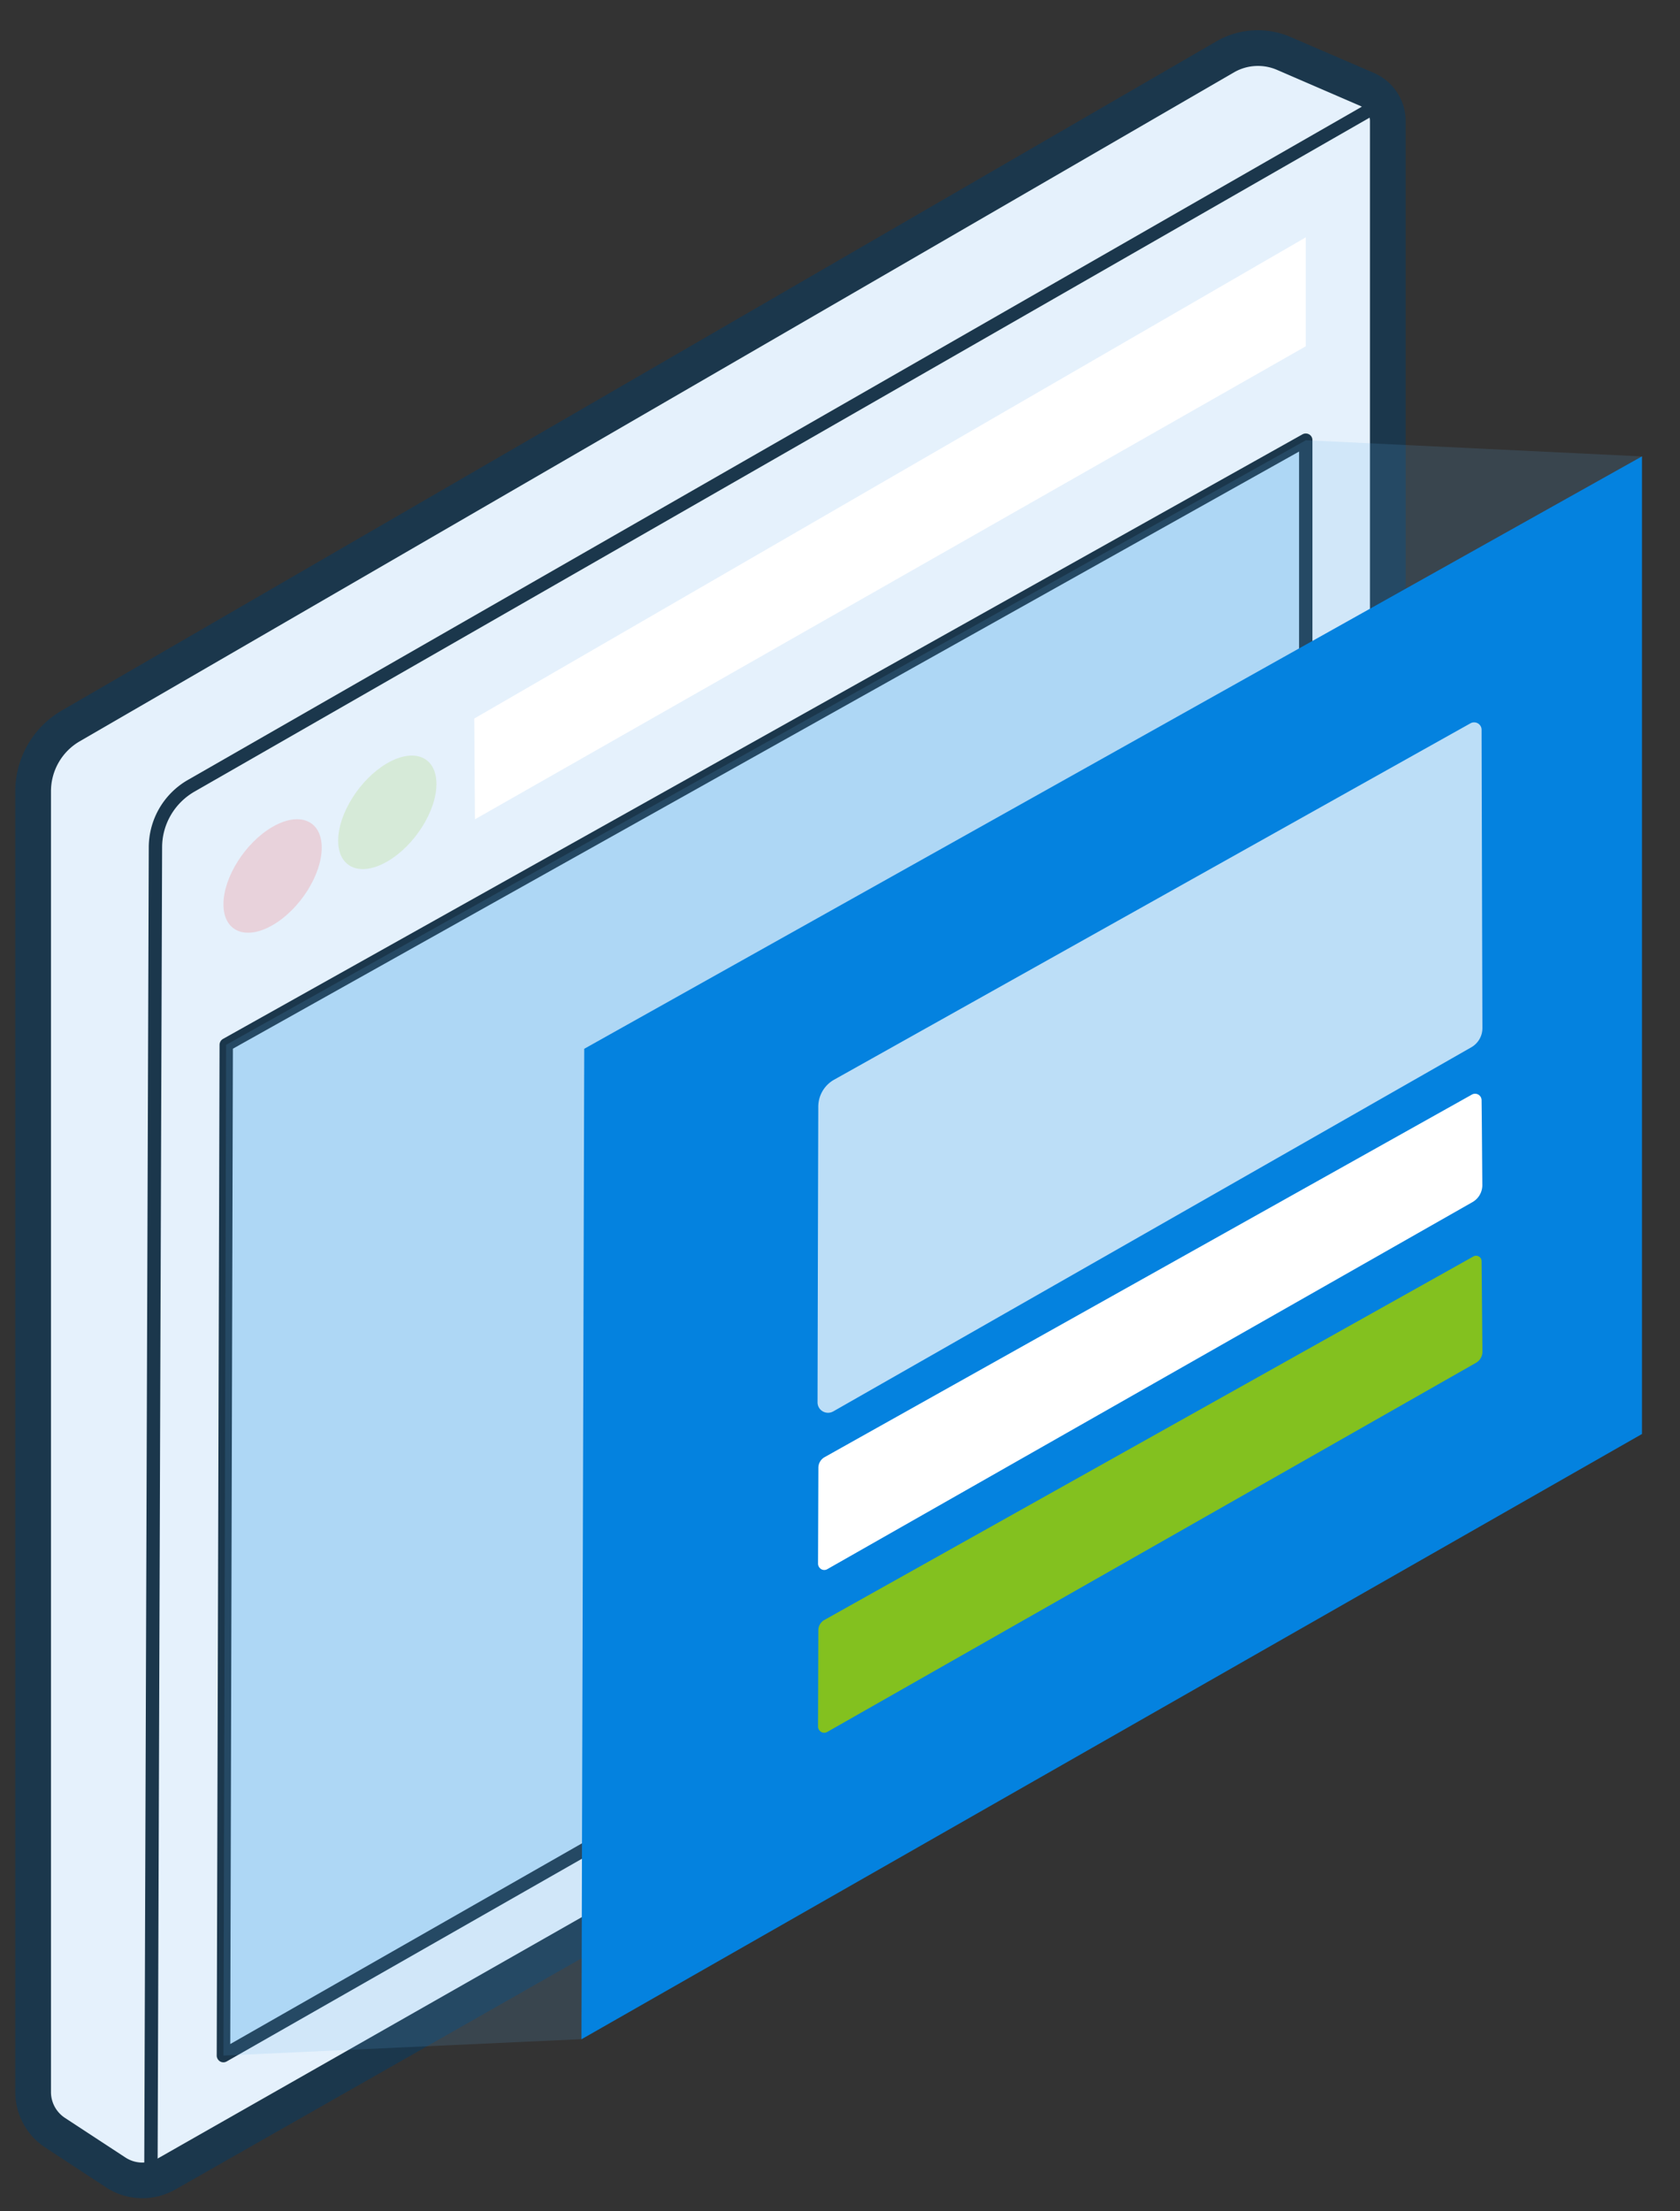
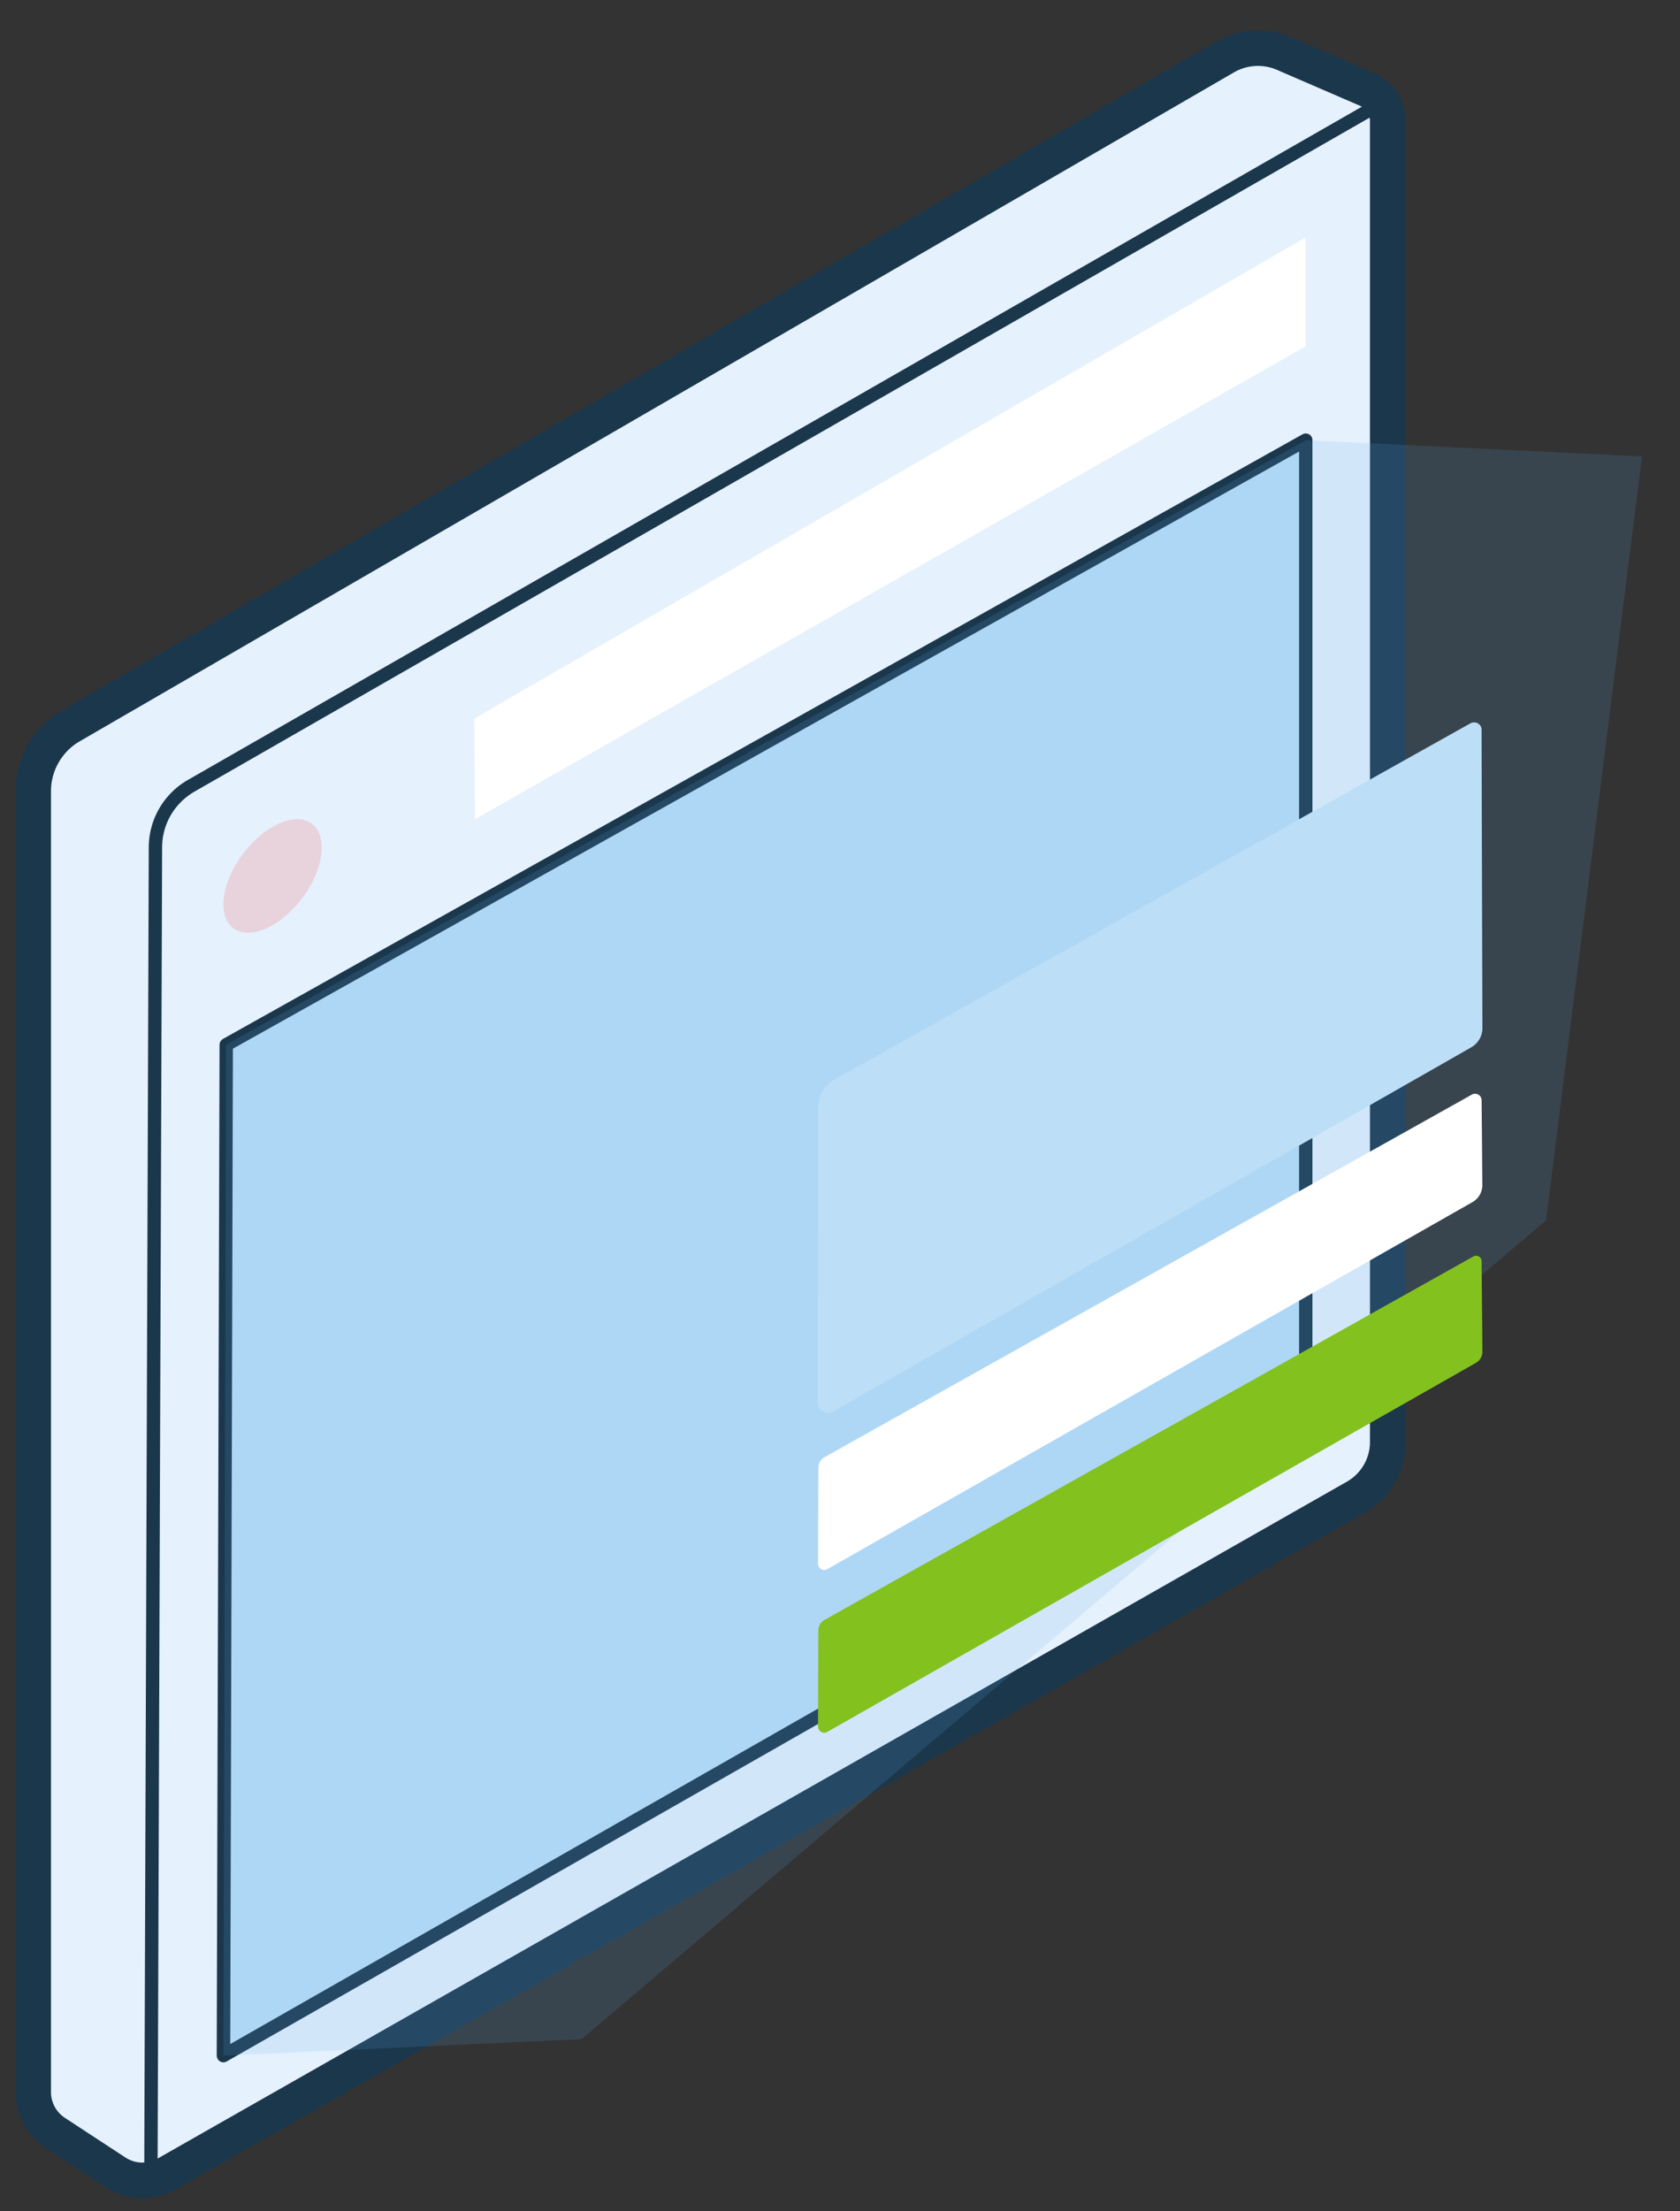
<svg xmlns="http://www.w3.org/2000/svg" width="38" height="50" fill="none">
  <rect width="100%" height="100%" fill="#333333" stroke="none" />
  <path fill-rule="evenodd" clip-rule="evenodd" d="M1.246 48.223a1.104 1.104 0 0 1-.495-.922V17.892c0-.61.323-1.172.849-1.477L27.713 1.287a1.468 1.468 0 0 1 1.326-.079c.574.248 1.375.596 1.88.813a.786.786 0 0 1 .474.72v29.865c0 .516-.278.99-.728 1.248L3.766 49.157c-.36.205-.804.19-1.151-.037-.414-.272-.97-.637-1.369-.897Z" fill="#E5F1FC" />
  <path fill-rule="evenodd" clip-rule="evenodd" d="m1.026 48.559 1.368.897c.472.311 1.079.33 1.571.051l26.9-15.303a1.84 1.84 0 0 0 .93-1.598V2.74c0-.474-.281-.9-.716-1.09l-1.88-.81a1.872 1.872 0 0 0-1.689.097L1.4 16.064a2.113 2.113 0 0 0-1.054 1.828v29.41c0 .507.257.981.68 1.257Zm.444-.671a.699.699 0 0 1-.317-.586v-29.41c0-.465.247-.897.65-1.13L27.914 1.635c.293-.17.653-.19.964-.058l1.88.813c.138.06.229.2.229.35v29.866c0 .372-.2.713-.523.897L3.567 48.806a.7.7 0 0 1-.732-.024l-1.365-.894Z" fill="#1B374C" />
  <path fill-rule="evenodd" clip-rule="evenodd" d="M31.14 2.22 4.25 17.635a1.76 1.76 0 0 0-.885 1.523l-.103 30.107a.151.151 0 0 0 .302 0l.103-30.107c0-.52.281-1 .734-1.26L31.288 2.483a.15.15 0 0 0 .058-.205.15.15 0 0 0-.206-.058Z" fill="#1B374C" />
  <path fill-rule="evenodd" clip-rule="evenodd" d="m29.535 5.367-18.808 10.88.016 2.278L29.535 7.83V5.367Z" fill="#fff" />
-   <path d="M8.76 19.479c.614-.354 1.112-1.138 1.112-1.752 0-.614-.498-.825-1.112-.471-.613.354-1.111 1.138-1.111 1.752 0 .614.498.825 1.111.471Z" fill="#83C11F" fill-opacity=".16" />
  <path d="M6.166 20.918c.614-.353 1.111-1.137 1.111-1.751 0-.614-.497-.825-1.111-.472-.614.354-1.112 1.138-1.112 1.752 0 .614.498.825 1.112.471Z" fill="#FF0002" fill-opacity=".13" />
  <path fill-rule="evenodd" clip-rule="evenodd" d="M29.535 9.953 5.117 23.625 5.053 46.48l24.482-13.968V9.953Z" fill="#BCDEF7" />
  <path fill-rule="evenodd" clip-rule="evenodd" d="M29.686 9.953a.15.15 0 0 0-.072-.13.158.158 0 0 0-.152-.003L5.042 23.492a.157.157 0 0 0-.076.133l-.064 22.853c0 .054.03.105.076.133a.15.15 0 0 0 .15 0l24.483-13.965a.15.15 0 0 0 .075-.133V9.953ZM5.268 23.713l-.06 22.505 24.176-13.792V10.21L5.268 23.712Z" fill="#1B374C" />
  <path fill-rule="evenodd" clip-rule="evenodd" d="m29.536 9.954 7.604.366-2.17 17.273-21.816 18.514-8.1.372.06-22.854 24.422-13.67Z" fill="#63AEED" fill-opacity=".15" />
-   <path fill-rule="evenodd" clip-rule="evenodd" d="M37.14 10.319 13.215 23.714l-.063 22.396L37.14 32.424V10.319Z" fill="#0482DF" />
  <path fill-rule="evenodd" clip-rule="evenodd" d="M33.512 16.5a.167.167 0 0 0-.084-.144.172.172 0 0 0-.166-.002c-1.762.985-12.318 6.896-14.397 8.06a.7.7 0 0 0-.356.605 8216.72 8216.72 0 0 0-.017 6.687.234.234 0 0 0 .117.206.241.241 0 0 0 .237.002c2.087-1.19 12.662-7.221 14.432-8.233a.5.5 0 0 0 .253-.434c-.004-1.177-.017-5.58-.019-6.747Z" fill="#BCDEF7" />
  <path fill-rule="evenodd" clip-rule="evenodd" d="M33.512 24.88a.147.147 0 0 0-.22-.13c-1.736.972-13.215 7.398-14.637 8.196a.275.275 0 0 0-.144.245l-.008 2.165c0 .05.028.097.07.123a.137.137 0 0 0 .142 0l14.591-8.298a.442.442 0 0 0 .223-.388c-.004-.47-.011-1.451-.017-1.913Z" fill="#fff" />
  <path fill-rule="evenodd" clip-rule="evenodd" d="M33.512 28.516a.12.12 0 0 0-.061-.105.125.125 0 0 0-.123-.002L18.65 36.627a.27.27 0 0 0-.14.237l-.007 2.175c0 .05.028.095.07.121a.138.138 0 0 0 .14 0l14.67-8.344a.29.29 0 0 0 .148-.255l-.019-2.045Z" fill="#83C11F" />
</svg>